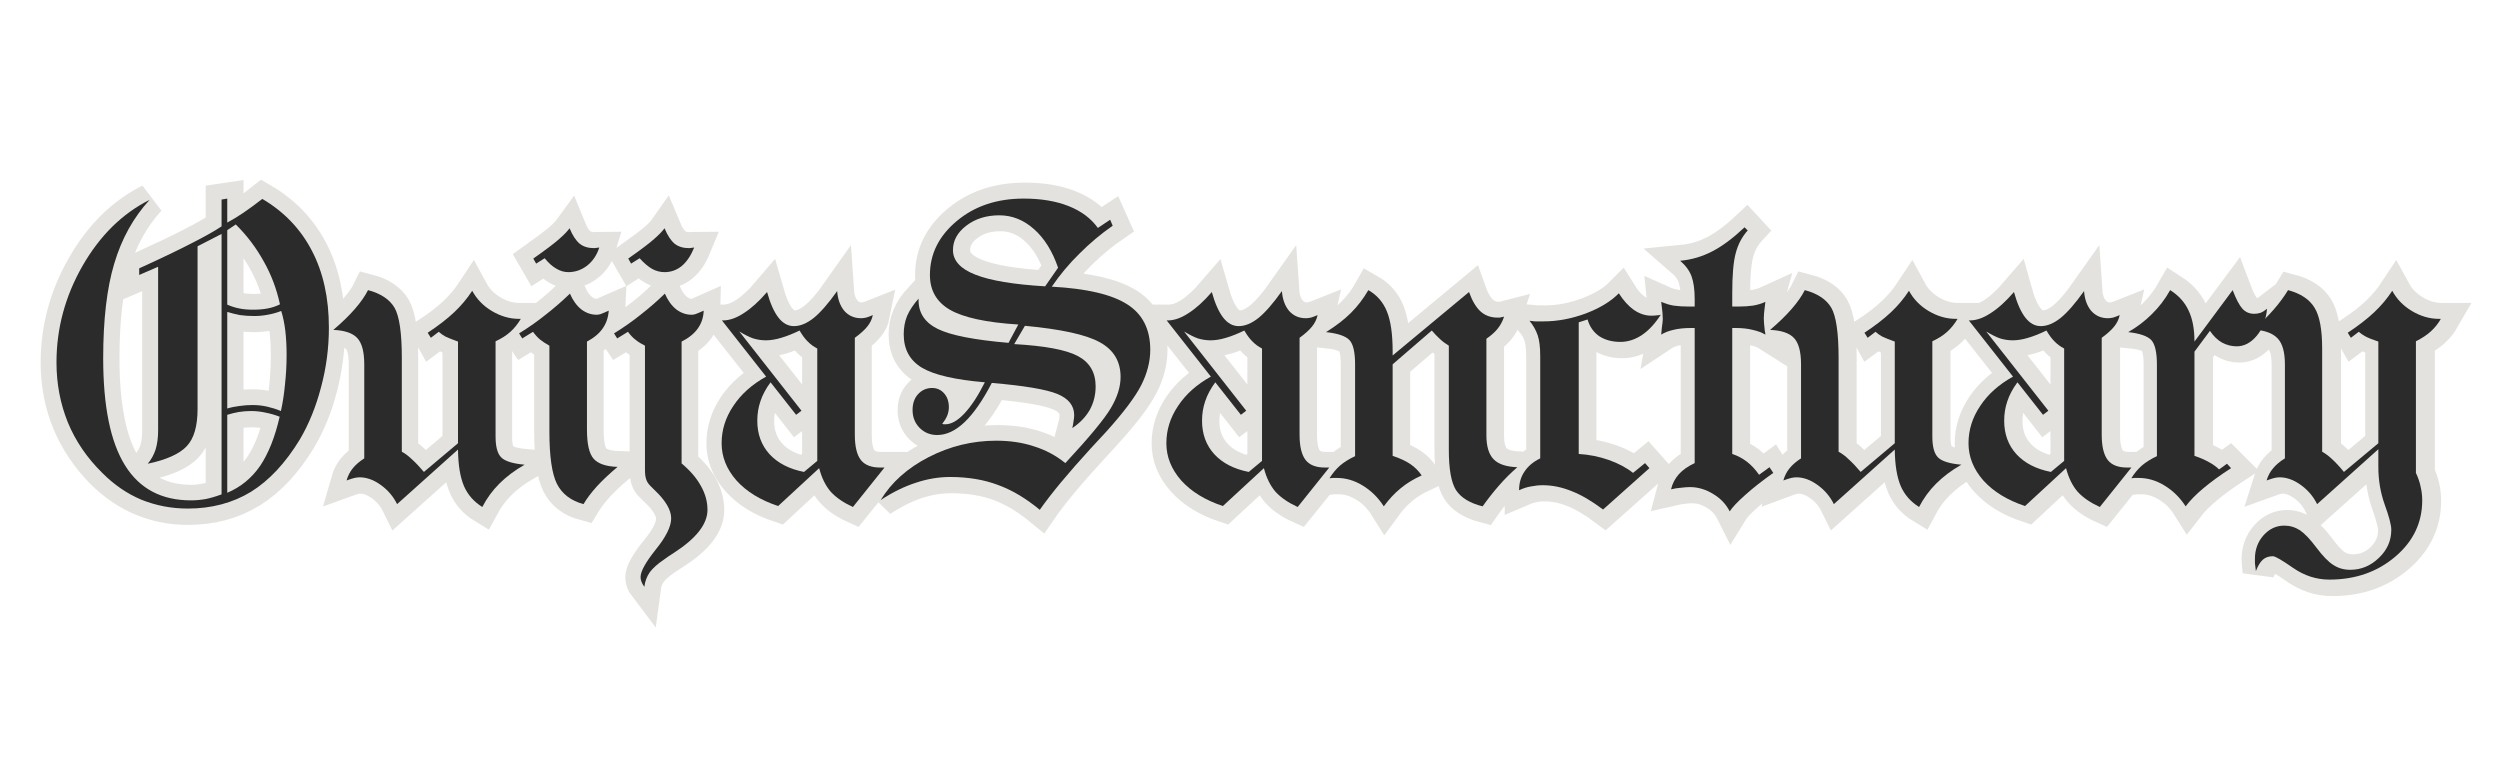
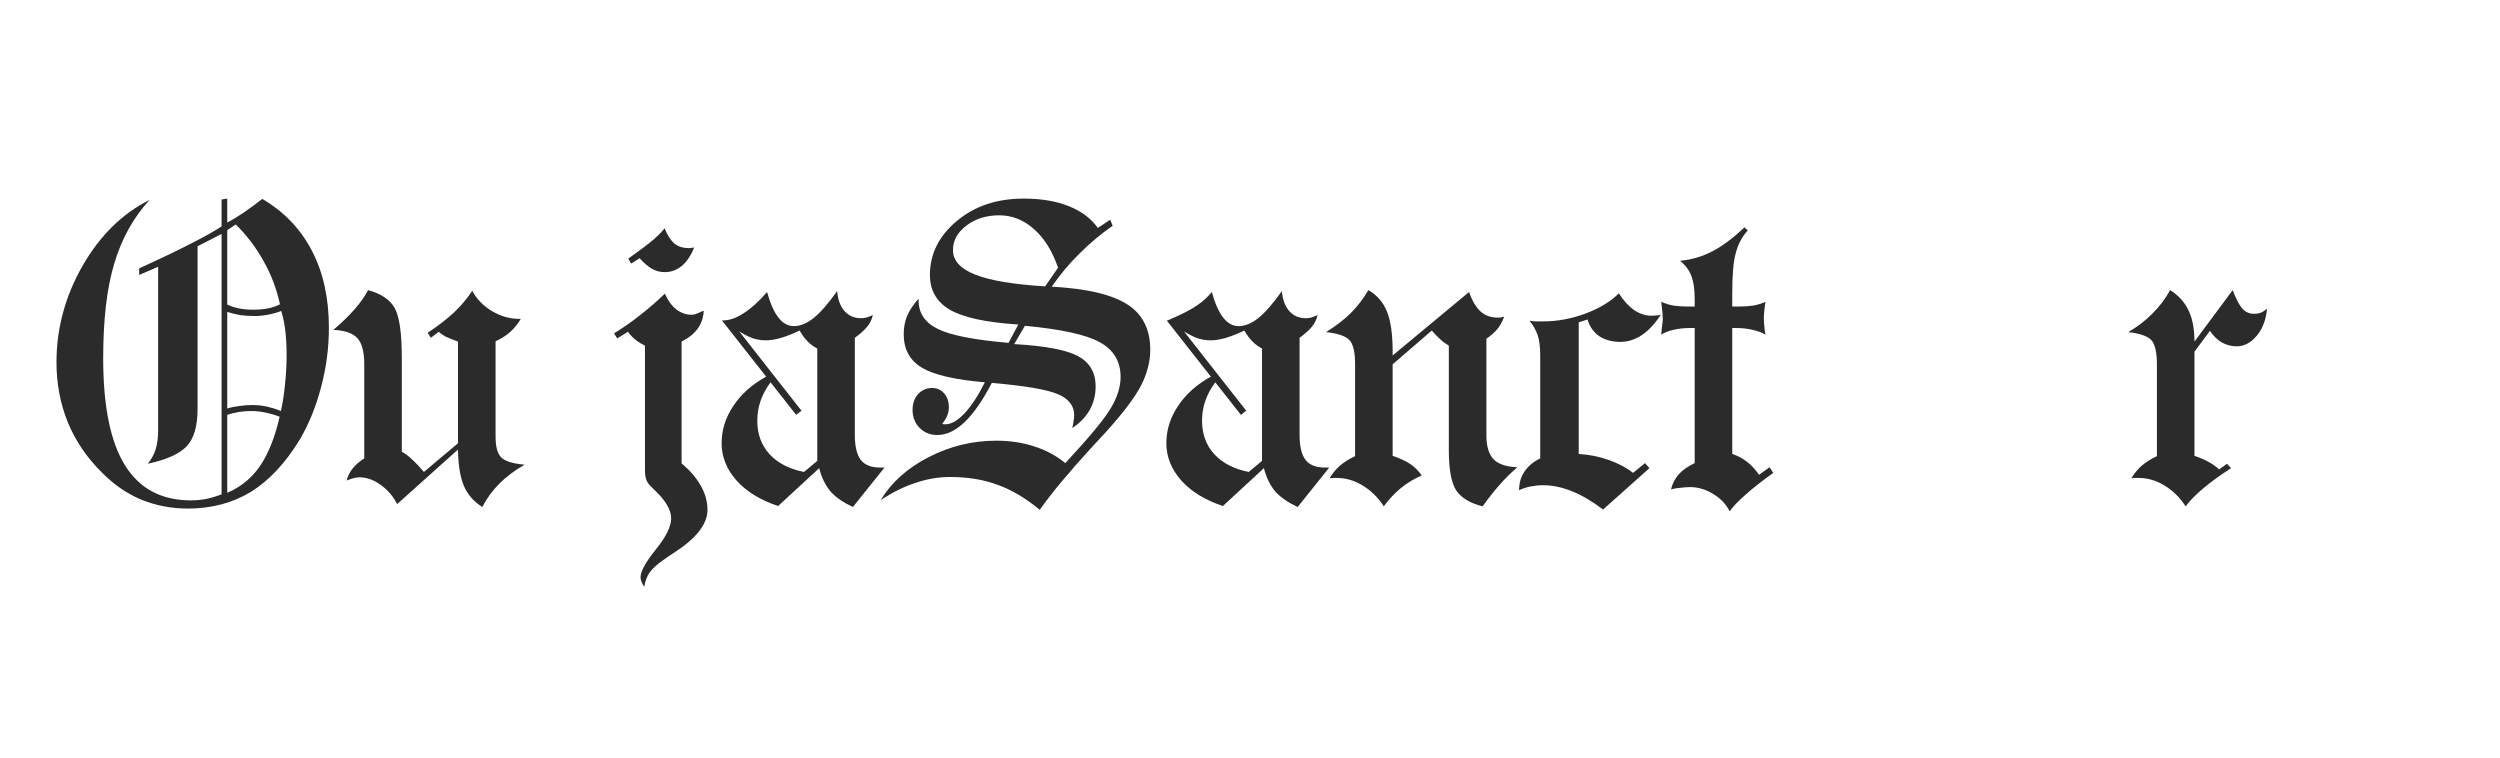
<svg xmlns="http://www.w3.org/2000/svg" version="1.0" preserveAspectRatio="xMidYMid meet" height="50" viewBox="0 0 123.75 37.5" zoomAndPan="magnify" width="165">
  <defs>
    <g />
    <clipPath id="1e8ed12a84">
      <path clip-rule="nonzero" d="M 0.691 0 L 122.812 0 L 122.812 37.008 L 0.691 37.008 Z M 0.691 0" />
    </clipPath>
  </defs>
  <g clip-path="url(#1e8ed12a84)">
-     <path stroke-miterlimit="4" stroke-opacity="1" stroke-width="4.111" stroke="#e4e2de" d="M 28.143 9.843 C 28.651 10.076 29.18 10.249 29.708 10.361 C 30.226 10.462 30.825 10.513 31.485 10.513 C 32.166 10.513 32.786 10.462 33.344 10.34 C 33.903 10.229 34.431 10.046 34.939 9.792 C 34.492 7.801 33.781 5.932 32.826 4.215 C 31.861 2.499 30.663 0.934 29.241 -0.457 L 28.143 0.264 Z M 28.143 10.787 L 28.143 23.231 C 28.672 23.068 29.2 22.946 29.728 22.875 C 30.256 22.804 30.805 22.774 31.374 22.774 C 32.034 22.774 32.674 22.835 33.273 22.977 C 33.883 23.109 34.472 23.302 35.041 23.546 C 35.295 22.428 35.477 21.27 35.589 20.082 C 35.711 18.893 35.762 17.644 35.762 16.323 C 35.762 15.186 35.711 14.15 35.599 13.235 C 35.498 12.311 35.325 11.458 35.091 10.676 C 34.523 10.889 33.954 11.052 33.375 11.163 C 32.786 11.265 32.196 11.316 31.587 11.316 C 30.947 11.316 30.348 11.275 29.789 11.184 C 29.22 11.092 28.672 10.96 28.143 10.787 Z M 28.143 24.033 L 28.143 34.059 C 29.87 33.328 31.282 32.17 32.369 30.585 C 33.456 29.001 34.289 26.888 34.878 24.267 C 34.259 24.023 33.649 23.84 33.05 23.718 C 32.45 23.607 31.841 23.546 31.211 23.546 C 30.683 23.546 30.155 23.586 29.647 23.668 C 29.139 23.749 28.641 23.871 28.143 24.033 Z M 17.894 30.341 C 18.351 29.793 18.697 29.163 18.91 28.472 C 19.123 27.771 19.225 26.969 19.225 26.065 L 19.225 4.977 L 16.797 6.023 L 16.797 5.19 C 19.54 3.941 21.785 2.874 23.522 1.981 C 25.259 1.087 26.549 0.345 27.392 -0.244 L 27.392 -3.688 L 28.143 -3.799 L 28.143 -0.721 C 28.783 -1.057 29.474 -1.483 30.226 -1.981 C 30.978 -2.479 31.78 -3.068 32.633 -3.749 C 35.457 -2.103 37.58 0.111 39.033 2.905 C 40.475 5.698 41.196 9 41.196 12.819 C 41.196 15.44 40.871 18 40.221 20.498 C 39.571 22.997 38.657 25.232 37.479 27.213 C 35.64 30.23 33.547 32.464 31.191 33.917 C 28.834 35.37 26.122 36.101 23.054 36.101 C 20.931 36.101 18.951 35.705 17.102 34.933 C 15.253 34.161 13.567 33.013 12.033 31.499 C 10.103 29.569 8.65 27.406 7.655 25.008 C 6.67 22.611 6.172 20.031 6.172 17.288 C 6.172 12.921 7.289 8.776 9.514 4.876 C 11.749 0.965 14.613 -1.869 18.128 -3.637 C 16.045 -1.351 14.532 1.371 13.597 4.55 C 12.663 7.73 12.196 11.793 12.196 16.75 C 12.196 22.936 13.12 27.538 14.989 30.545 C 16.848 33.551 19.682 35.055 23.481 35.055 C 24.07 35.055 24.69 34.994 25.34 34.862 C 25.99 34.74 26.681 34.547 27.392 34.283 L 27.392 0.751 L 24.314 2.326 L 24.314 23.282 C 24.314 25.506 23.847 27.111 22.912 28.096 C 21.967 29.082 20.302 29.823 17.894 30.341 Z M 59.653 8.085 C 60.222 9.132 61.065 9.995 62.193 10.666 C 63.32 11.336 64.478 11.671 65.677 11.671 L 65.941 11.671 C 65.545 12.331 65.088 12.88 64.58 13.337 C 64.062 13.794 63.422 14.2 62.68 14.556 L 62.68 26.837 C 62.68 28.127 62.924 29.011 63.412 29.498 C 63.899 29.996 64.895 30.311 66.398 30.453 C 65.149 31.184 64.082 31.987 63.198 32.871 C 62.315 33.754 61.573 34.76 60.964 35.888 C 59.877 35.227 59.095 34.333 58.607 33.206 C 58.13 32.078 57.865 30.514 57.835 28.503 L 49.993 35.532 C 49.506 34.537 48.815 33.714 47.901 33.064 C 46.997 32.414 46.082 32.078 45.178 32.078 C 44.975 32.078 44.762 32.109 44.518 32.16 C 44.284 32.221 43.939 32.322 43.492 32.485 C 43.665 31.875 43.949 31.347 44.315 30.89 C 44.691 30.433 45.188 30.016 45.788 29.62 L 45.788 17.522 C 45.788 15.907 45.493 14.779 44.894 14.14 C 44.295 13.51 43.258 13.154 41.775 13.083 C 42.862 12.179 43.797 11.285 44.559 10.422 C 45.331 9.558 45.899 8.746 46.275 7.974 C 47.911 8.4 49.048 9.162 49.668 10.249 C 50.298 11.336 50.603 13.489 50.603 16.699 L 50.603 28.767 C 51.05 29.001 51.496 29.326 51.943 29.742 C 52.39 30.159 52.888 30.707 53.447 31.388 L 57.835 27.67 L 57.835 14.607 C 57.114 14.343 56.586 14.119 56.24 13.947 C 55.895 13.764 55.6 13.571 55.367 13.357 L 54.331 14.129 L 53.955 13.459 C 55.306 12.565 56.443 11.691 57.347 10.828 C 58.262 9.954 59.023 9.04 59.653 8.085 Z M 69.009 3.88 L 67.912 4.581 L 67.536 3.931 C 69.181 2.753 70.299 1.909 70.888 1.402 C 71.467 0.894 71.904 0.437 72.198 0.03 C 72.564 0.934 73.001 1.584 73.488 1.981 C 73.986 2.377 74.616 2.57 75.378 2.57 C 75.449 2.57 75.56 2.56 75.703 2.539 C 75.845 2.529 75.946 2.519 76.018 2.519 C 75.733 3.464 75.225 4.225 74.484 4.804 C 73.742 5.383 72.93 5.678 72.036 5.678 C 71.538 5.678 71.03 5.526 70.512 5.221 C 69.994 4.916 69.496 4.469 69.009 3.88 Z M 73.986 35.532 C 72.381 35.105 71.254 34.242 70.603 32.942 C 69.953 31.642 69.628 29.376 69.628 26.166 L 69.628 15.115 C 69.181 14.891 68.785 14.637 68.45 14.353 C 68.105 14.079 67.79 13.743 67.485 13.357 L 66.124 14.18 L 65.717 13.571 C 66.896 12.839 68.033 12.037 69.141 11.173 C 70.248 10.31 71.284 9.396 72.249 8.431 C 72.635 9.304 73.133 9.975 73.732 10.452 C 74.331 10.919 74.981 11.163 75.703 11.163 C 75.825 11.163 75.987 11.123 76.19 11.052 C 76.404 10.98 76.739 10.838 77.226 10.625 C 77.186 11.498 76.942 12.26 76.485 12.91 C 76.038 13.561 75.347 14.129 74.443 14.607 L 74.443 25.953 C 74.443 27.792 74.728 29.031 75.296 29.671 C 75.865 30.321 76.891 30.666 78.374 30.717 C 77.379 31.56 76.505 32.383 75.764 33.196 C 75.022 34.008 74.433 34.791 73.986 35.532 Z M 81.899 15.115 C 81.472 14.922 81.086 14.688 80.741 14.414 C 80.385 14.129 80.05 13.784 79.705 13.357 L 78.344 14.18 L 77.937 13.571 C 79.116 12.839 80.264 12.037 81.371 11.173 C 82.468 10.31 83.504 9.396 84.469 8.431 C 84.865 9.304 85.353 9.975 85.952 10.452 C 86.551 10.919 87.212 11.163 87.923 11.163 C 88.045 11.163 88.207 11.123 88.42 11.052 C 88.624 10.98 88.969 10.838 89.446 10.625 C 89.426 11.478 89.182 12.24 88.715 12.91 C 88.238 13.581 87.537 14.15 86.612 14.607 L 86.612 30.291 C 87.719 31.205 88.552 32.16 89.111 33.165 C 89.67 34.171 89.954 35.207 89.954 36.253 C 89.954 38.112 88.522 39.961 85.647 41.799 C 85.099 42.155 84.672 42.429 84.388 42.622 C 83.555 43.201 82.935 43.76 82.539 44.308 C 82.153 44.867 81.909 45.477 81.818 46.157 C 81.655 45.944 81.543 45.731 81.462 45.527 C 81.381 45.324 81.34 45.121 81.34 44.928 C 81.34 44.176 82.001 42.998 83.321 41.383 C 84.642 39.768 85.302 38.427 85.302 37.35 C 85.302 36.263 84.581 35.044 83.128 33.693 C 82.884 33.46 82.701 33.287 82.6 33.175 C 82.346 32.932 82.173 32.657 82.062 32.363 C 81.95 32.068 81.899 31.652 81.899 31.124 Z M 81.229 3.88 L 80.132 4.581 L 79.756 3.931 C 81.401 2.753 82.519 1.909 83.108 1.402 C 83.697 0.894 84.134 0.437 84.418 0.03 C 84.794 0.934 85.221 1.584 85.718 1.981 C 86.206 2.377 86.836 2.57 87.598 2.57 C 87.669 2.57 87.78 2.56 87.923 2.539 C 88.065 2.529 88.166 2.519 88.238 2.519 C 87.811 3.555 87.273 4.337 86.622 4.876 C 85.972 5.404 85.241 5.678 84.418 5.678 C 83.88 5.678 83.362 5.536 82.854 5.241 C 82.346 4.957 81.808 4.51 81.229 3.88 Z M 104.074 29.966 L 104.074 15.491 C 103.617 15.257 103.21 14.962 102.855 14.607 C 102.509 14.251 102.164 13.784 101.829 13.195 C 100.976 13.601 100.183 13.916 99.452 14.129 C 98.72 14.343 98.06 14.454 97.471 14.454 C 96.933 14.454 96.394 14.363 95.866 14.18 C 95.328 14.007 94.728 13.713 94.068 13.296 L 102.073 23.495 L 101.351 24.033 L 98.06 19.828 C 97.471 20.671 97.044 21.484 96.77 22.276 C 96.506 23.068 96.374 23.911 96.374 24.805 C 96.374 26.502 96.892 27.924 97.948 29.082 C 99.005 30.25 100.478 31.012 102.387 31.388 Z M 104.317 30.88 L 99.046 35.776 C 96.78 35.024 95.003 33.927 93.713 32.475 C 92.412 31.022 91.772 29.417 91.772 27.67 C 91.772 25.973 92.27 24.369 93.276 22.865 C 94.292 21.362 95.704 20.102 97.522 19.107 L 91.823 11.884 L 91.925 11.884 C 92.788 11.884 93.692 11.57 94.647 10.96 C 95.602 10.34 96.597 9.426 97.623 8.217 C 98.04 9.68 98.527 10.777 99.096 11.519 C 99.675 12.26 100.336 12.626 101.077 12.626 C 101.88 12.626 102.733 12.27 103.637 11.549 C 104.541 10.828 105.536 9.68 106.644 8.106 C 106.715 9.162 107.03 10.005 107.598 10.655 C 108.157 11.295 108.868 11.61 109.721 11.61 C 109.884 11.61 110.097 11.58 110.382 11.509 C 110.656 11.438 110.94 11.336 111.245 11.214 C 111.144 11.732 110.9 12.22 110.534 12.667 C 110.168 13.124 109.63 13.611 108.919 14.129 L 108.919 26.573 C 108.919 28.066 109.183 29.153 109.691 29.823 C 110.209 30.494 111.042 30.829 112.18 30.829 L 112.749 30.829 L 108.675 35.888 C 107.487 35.349 106.542 34.699 105.851 33.927 C 105.171 33.165 104.653 32.149 104.317 30.88 Z M 133.399 7.496 L 135.086 5.089 C 134.354 2.946 133.318 1.29 131.988 0.111 C 130.667 -1.067 129.174 -1.656 127.538 -1.656 C 125.842 -1.656 124.42 -1.219 123.282 -0.335 C 122.145 0.548 121.566 1.605 121.566 2.834 C 121.566 4.195 122.531 5.251 124.45 6.003 C 126.36 6.765 129.347 7.263 133.399 7.496 Z M 112.23 35.004 C 113.622 32.718 115.684 30.88 118.427 29.478 C 121.159 28.076 124.064 27.375 127.132 27.375 C 128.92 27.375 130.545 27.609 132.018 28.086 C 133.491 28.554 134.822 29.275 136.02 30.24 C 139.108 26.918 141.059 24.562 141.891 23.16 C 142.724 21.758 143.141 20.427 143.141 19.158 C 143.141 17.146 142.247 15.653 140.459 14.678 C 138.682 13.703 135.462 13.002 130.83 12.575 L 129.438 14.932 C 133.379 15.145 136.112 15.663 137.635 16.486 C 139.159 17.309 139.921 18.599 139.921 20.366 C 139.921 21.474 139.667 22.479 139.149 23.383 C 138.631 24.297 137.879 25.08 136.904 25.74 C 136.995 25.405 137.056 25.1 137.107 24.836 C 137.148 24.562 137.168 24.318 137.168 24.084 C 137.168 22.865 136.447 21.961 135.004 21.372 C 133.562 20.773 130.738 20.295 126.543 19.94 C 125.385 22.185 124.227 23.861 123.069 24.968 C 121.911 26.075 120.733 26.624 119.534 26.624 C 118.63 26.624 117.868 26.319 117.259 25.699 C 116.659 25.09 116.355 24.328 116.355 23.444 C 116.355 22.601 116.588 21.92 117.066 21.382 C 117.533 20.844 118.132 20.58 118.864 20.58 C 119.493 20.58 120.001 20.813 120.408 21.27 C 120.804 21.738 121.007 22.337 121.007 23.068 C 121.007 23.424 120.936 23.779 120.804 24.125 C 120.672 24.47 120.469 24.826 120.174 25.181 C 120.235 25.201 120.296 25.212 120.367 25.222 C 120.438 25.232 120.509 25.232 120.58 25.232 C 121.342 25.232 122.165 24.765 123.038 23.84 C 123.912 22.916 124.786 21.575 125.659 19.828 C 121.83 19.523 119.128 18.904 117.553 17.969 C 115.989 17.035 115.197 15.602 115.197 13.672 C 115.197 12.819 115.359 12.017 115.674 11.275 C 115.979 10.544 116.466 9.802 117.127 9.071 L 117.127 9.284 C 117.127 10.93 117.949 12.149 119.605 12.961 C 121.251 13.774 124.278 14.383 128.686 14.769 L 129.946 12.413 C 125.822 12.128 122.906 11.488 121.18 10.503 C 119.463 9.518 118.599 8.014 118.599 6.023 C 118.599 3.311 119.747 0.995 122.053 -0.925 C 124.349 -2.844 127.224 -3.799 130.667 -3.799 C 132.902 -3.799 134.822 -3.474 136.447 -2.824 C 138.072 -2.174 139.322 -1.24 140.195 -0.031 L 141.77 -1.067 L 142.115 -0.295 C 140.581 0.762 139.159 1.94 137.838 3.25 C 136.518 4.561 135.329 5.993 134.283 7.547 C 138.773 7.781 142.003 8.532 143.984 9.792 C 145.955 11.062 146.94 13.012 146.94 15.653 C 146.94 17.187 146.544 18.721 145.762 20.244 C 144.969 21.768 143.486 23.749 141.292 26.166 C 140.866 26.654 140.185 27.396 139.261 28.391 C 136.335 31.57 134.151 34.191 132.729 36.253 C 130.921 34.76 129.133 33.683 127.335 33.023 C 125.547 32.363 123.485 32.028 121.169 32.028 C 119.707 32.028 118.244 32.271 116.781 32.749 C 115.318 33.236 113.805 33.988 112.23 35.004 Z M 161.324 29.966 L 161.324 15.491 C 160.856 15.257 160.45 14.962 160.105 14.607 C 159.759 14.251 159.414 13.784 159.079 13.195 C 158.215 13.601 157.423 13.916 156.692 14.129 C 155.96 14.343 155.3 14.454 154.711 14.454 C 154.183 14.454 153.644 14.363 153.106 14.18 C 152.578 14.007 151.978 13.713 151.318 13.296 L 159.312 23.495 L 158.591 24.033 L 155.3 19.828 C 154.711 20.671 154.284 21.484 154.02 22.276 C 153.756 23.068 153.614 23.911 153.614 24.805 C 153.614 26.502 154.142 27.924 155.198 29.082 C 156.245 30.25 157.728 31.012 159.637 31.388 Z M 161.567 30.88 L 156.295 35.776 C 154.03 35.024 152.253 33.927 150.952 32.475 C 149.662 31.022 149.012 29.417 149.012 27.67 C 149.012 25.973 149.52 24.369 150.526 22.865 C 151.531 21.362 152.953 20.102 154.772 19.107 L 149.073 11.884 L 149.175 11.884 C 150.028 11.884 150.942 11.57 151.887 10.96 C 152.842 10.34 153.837 9.426 154.873 8.217 C 155.29 9.68 155.777 10.777 156.346 11.519 C 156.915 12.26 157.575 12.626 158.327 12.626 C 159.129 12.626 159.983 12.27 160.887 11.549 C 161.781 10.828 162.786 9.68 163.893 8.106 C 163.965 9.162 164.279 10.005 164.838 10.655 C 165.407 11.295 166.118 11.61 166.971 11.61 C 167.134 11.61 167.347 11.58 167.621 11.509 C 167.906 11.438 168.19 11.336 168.495 11.214 C 168.383 11.732 168.15 12.22 167.784 12.667 C 167.418 13.124 166.88 13.611 166.169 14.129 L 166.169 26.573 C 166.169 28.066 166.423 29.153 166.941 29.823 C 167.459 30.494 168.292 30.829 169.43 30.829 L 169.998 30.829 L 165.925 35.888 C 164.726 35.349 163.792 34.699 163.101 33.927 C 162.421 33.165 161.903 32.149 161.567 30.88 Z M 176.997 35.827 C 176.286 34.689 175.392 33.795 174.305 33.145 C 173.229 32.485 172.121 32.16 170.974 32.16 C 170.74 32.16 170.567 32.16 170.445 32.16 C 170.313 32.16 170.181 32.17 170.039 32.19 C 170.395 31.581 170.841 31.052 171.38 30.585 C 171.918 30.118 172.568 29.712 173.33 29.356 L 173.33 17.522 C 173.33 15.958 173.086 14.922 172.578 14.414 C 172.081 13.906 171.085 13.571 169.582 13.408 C 170.892 12.585 171.969 11.752 172.822 10.889 C 173.676 10.036 174.407 9.061 175.016 7.974 C 176.144 8.614 176.946 9.538 177.424 10.726 C 177.911 11.925 178.145 13.642 178.145 15.866 L 178.145 16.374 L 187.968 8.217 C 188.374 9.355 188.882 10.198 189.481 10.726 C 190.081 11.265 190.792 11.529 191.635 11.529 C 191.726 11.529 191.828 11.529 191.96 11.509 C 192.082 11.488 192.254 11.458 192.488 11.397 C 192.295 11.986 192.011 12.514 191.645 12.961 C 191.279 13.418 190.802 13.845 190.213 14.231 L 190.213 26.674 C 190.213 28.086 190.527 29.112 191.147 29.742 C 191.777 30.372 192.793 30.717 194.205 30.768 C 193.362 31.499 192.569 32.292 191.818 33.145 C 191.076 33.988 190.365 34.882 189.705 35.827 C 188.079 35.4 186.952 34.699 186.322 33.714 C 185.692 32.739 185.377 31.002 185.377 28.523 L 185.377 15.115 C 184.981 14.891 184.605 14.607 184.25 14.292 C 183.894 13.967 183.539 13.601 183.183 13.195 L 178.145 17.522 L 178.145 29.305 C 179.13 29.62 179.892 29.976 180.451 30.362 C 180.999 30.738 181.477 31.225 181.863 31.814 C 180.847 32.282 179.953 32.84 179.161 33.49 C 178.379 34.14 177.657 34.923 176.997 35.827 Z M 202.087 29.061 C 203.448 29.153 204.738 29.407 205.967 29.833 C 207.197 30.26 208.243 30.819 209.096 31.499 L 210.62 30.24 L 211.189 30.88 L 205.216 36.202 C 203.794 35.136 202.453 34.344 201.203 33.836 C 199.954 33.328 198.715 33.074 197.486 33.074 C 196.968 33.074 196.46 33.125 195.962 33.236 C 195.464 33.338 194.946 33.511 194.408 33.744 C 194.408 32.81 194.641 32.007 195.109 31.317 C 195.566 30.636 196.257 30.067 197.171 29.62 L 197.171 16.486 C 197.171 15.328 197.059 14.424 196.836 13.784 C 196.612 13.134 196.246 12.524 195.749 11.935 C 195.982 11.956 196.226 11.966 196.48 11.976 C 196.744 11.986 197.11 11.986 197.597 11.986 C 199.345 11.986 201.142 11.641 202.981 10.96 C 204.83 10.269 206.262 9.406 207.278 8.38 C 207.847 9.304 208.497 10.015 209.218 10.513 C 209.939 11.021 210.691 11.265 211.453 11.265 C 211.686 11.265 212.032 11.234 212.499 11.184 C 212.57 11.163 212.621 11.163 212.661 11.163 C 211.91 12.321 211.097 13.195 210.213 13.784 C 209.33 14.373 208.416 14.668 207.471 14.668 C 206.414 14.668 205.51 14.414 204.769 13.906 C 204.017 13.398 203.509 12.687 203.235 11.773 L 202.087 12.149 Z M 213.962 33.633 C 214.155 32.871 214.5 32.21 214.998 31.672 C 215.485 31.124 216.166 30.646 217.04 30.24 L 217.04 12.87 L 216.562 12.87 C 215.689 12.87 214.927 12.941 214.297 13.083 C 213.667 13.225 213.129 13.439 212.702 13.723 C 212.743 13.5 212.773 13.195 212.814 12.819 C 212.885 12.25 212.915 11.884 212.915 11.722 C 212.915 11.488 212.905 11.224 212.875 10.919 C 212.854 10.615 212.804 10.137 212.733 9.477 C 213.21 9.69 213.748 9.843 214.327 9.954 C 214.906 10.066 215.536 10.117 216.207 10.117 L 217.04 10.117 L 217.04 9.122 C 217.04 7.892 216.897 6.917 216.623 6.196 C 216.349 5.475 215.861 4.804 215.17 4.205 C 216.633 4.063 218.015 3.657 219.315 2.986 C 220.615 2.316 221.997 1.29 223.459 -0.082 L 223.835 0.325 C 223.104 1.127 222.596 2.092 222.301 3.21 C 222.007 4.337 221.854 6.074 221.854 8.431 L 221.854 10.117 L 222.687 10.117 C 223.368 10.117 223.988 10.066 224.577 9.954 C 225.156 9.843 225.674 9.69 226.141 9.477 C 226.121 9.548 226.1 9.65 226.08 9.792 C 225.978 10.655 225.928 11.255 225.928 11.61 C 225.928 11.935 225.968 12.453 226.06 13.164 C 226.09 13.418 226.121 13.601 226.141 13.723 C 225.694 13.439 225.156 13.225 224.516 13.083 C 223.886 12.941 223.155 12.87 222.311 12.87 L 221.854 12.87 L 221.854 29.082 C 222.586 29.315 223.226 29.651 223.784 30.077 C 224.333 30.504 224.841 31.063 225.308 31.763 L 226.669 30.768 L 227.126 31.499 C 225.714 32.515 224.516 33.47 223.52 34.354 C 222.515 35.248 221.854 35.959 221.539 36.477 C 221.072 35.542 220.371 34.791 219.416 34.201 C 218.472 33.612 217.476 33.318 216.42 33.318 C 216.085 33.318 215.699 33.338 215.272 33.399 C 214.845 33.45 214.409 33.531 213.962 33.633 Z M 244.598 8.085 C 245.167 9.132 246.01 9.995 247.137 10.666 C 248.265 11.336 249.423 11.671 250.611 11.671 L 250.886 11.671 C 250.489 12.331 250.032 12.88 249.514 13.337 C 248.996 13.794 248.366 14.2 247.615 14.556 L 247.615 26.837 C 247.615 28.127 247.859 29.011 248.356 29.498 C 248.844 29.996 249.839 30.311 251.333 30.453 C 250.093 31.184 249.027 31.987 248.143 32.871 C 247.259 33.754 246.508 34.76 245.908 35.888 C 244.821 35.227 244.029 34.333 243.552 33.206 C 243.064 32.078 242.81 30.514 242.78 28.503 L 234.938 35.532 C 234.45 34.537 233.759 33.714 232.845 33.064 C 231.941 32.414 231.027 32.078 230.123 32.078 C 229.92 32.078 229.706 32.109 229.463 32.16 C 229.219 32.221 228.873 32.322 228.437 32.485 C 228.609 31.875 228.884 31.347 229.259 30.89 C 229.635 30.433 230.123 30.016 230.732 29.62 L 230.732 17.522 C 230.732 15.907 230.438 14.779 229.838 14.14 C 229.239 13.51 228.203 13.154 226.72 13.083 C 227.807 12.179 228.731 11.285 229.503 10.422 C 230.265 9.558 230.844 8.746 231.22 7.974 C 232.855 8.4 233.993 9.162 234.613 10.249 C 235.242 11.336 235.547 13.489 235.547 16.699 L 235.547 28.767 C 235.994 29.001 236.441 29.326 236.888 29.742 C 237.335 30.159 237.833 30.707 238.381 31.388 L 242.78 27.67 L 242.78 14.607 C 242.058 14.343 241.53 14.119 241.185 13.947 C 240.839 13.764 240.545 13.571 240.311 13.357 L 239.265 14.129 L 238.899 13.459 C 240.25 12.565 241.388 11.691 242.292 10.828 C 243.206 9.954 243.968 9.04 244.598 8.085 Z M 264.578 29.966 L 264.578 15.491 C 264.111 15.257 263.705 14.962 263.36 14.607 C 263.014 14.251 262.669 13.784 262.323 13.195 C 261.47 13.601 260.678 13.916 259.946 14.129 C 259.215 14.343 258.555 14.454 257.966 14.454 C 257.427 14.454 256.899 14.363 256.361 14.18 C 255.822 14.007 255.223 13.713 254.563 13.296 L 262.567 23.495 L 261.846 24.033 L 258.555 19.828 C 257.966 20.671 257.539 21.484 257.275 22.276 C 257.001 23.068 256.869 23.911 256.869 24.805 C 256.869 26.502 257.397 27.924 258.443 29.082 C 259.5 30.25 260.983 31.012 262.892 31.388 Z M 264.812 30.88 L 259.54 35.776 C 257.275 35.024 255.497 33.927 254.207 32.475 C 252.917 31.022 252.267 29.417 252.267 27.67 C 252.267 25.973 252.775 24.369 253.781 22.865 C 254.786 21.362 256.198 20.102 258.016 19.107 L 252.318 11.884 L 252.43 11.884 C 253.283 11.884 254.187 11.57 255.142 10.96 C 256.097 10.34 257.092 9.426 258.128 8.217 C 258.535 9.68 259.032 10.777 259.601 11.519 C 260.17 12.26 260.83 12.626 261.582 12.626 C 262.384 12.626 263.238 12.27 264.132 11.549 C 265.036 10.828 266.041 9.68 267.148 8.106 C 267.22 9.162 267.534 10.005 268.093 10.655 C 268.652 11.295 269.363 11.61 270.216 11.61 C 270.379 11.61 270.602 11.58 270.876 11.509 C 271.151 11.438 271.445 11.336 271.75 11.214 C 271.638 11.732 271.405 12.22 271.039 12.667 C 270.673 13.124 270.135 13.611 269.414 14.129 L 269.414 26.573 C 269.414 28.066 269.678 29.153 270.196 29.823 C 270.714 30.494 271.537 30.829 272.684 30.829 L 273.243 30.829 L 269.18 35.888 C 267.981 35.349 267.037 34.699 266.356 33.927 C 265.665 33.165 265.157 32.149 264.812 30.88 Z M 280.222 35.827 C 279.511 34.689 278.617 33.795 277.53 33.145 C 276.453 32.485 275.346 32.16 274.198 32.16 C 273.964 32.16 273.792 32.16 273.67 32.16 C 273.538 32.16 273.406 32.17 273.263 32.19 C 273.619 31.581 274.066 31.052 274.604 30.585 C 275.143 30.118 275.793 29.712 276.555 29.356 L 276.555 17.583 C 276.555 15.978 276.311 14.912 275.823 14.393 C 275.326 13.875 274.33 13.55 272.837 13.408 C 273.975 12.748 275 11.966 275.905 11.062 C 276.798 10.168 277.581 9.132 278.241 7.974 C 279.328 8.675 280.12 9.538 280.628 10.584 C 281.126 11.631 281.369 12.971 281.369 14.607 L 286.296 7.974 C 286.723 9.111 287.139 9.914 287.556 10.371 C 287.962 10.828 288.46 11.052 289.049 11.052 C 289.323 11.052 289.587 11.001 289.872 10.889 C 290.146 10.787 290.43 10.615 290.735 10.381 C 290.593 11.813 290.146 12.971 289.384 13.875 C 288.632 14.779 287.769 15.226 286.804 15.226 C 286.144 15.226 285.524 15.064 284.945 14.729 C 284.366 14.404 283.838 13.906 283.35 13.246 L 281.369 15.917 L 281.369 29.305 C 282.101 29.549 282.731 29.813 283.249 30.108 C 283.767 30.392 284.204 30.707 284.559 31.063 L 285.544 30.341 L 286.083 30.88 C 284.722 31.774 283.553 32.627 282.578 33.45 C 281.593 34.272 280.811 35.065 280.222 35.827 Z M 306.815 8.085 C 307.384 9.132 308.227 9.995 309.354 10.666 C 310.482 11.336 311.64 11.671 312.828 11.671 L 313.103 11.671 C 312.747 12.291 312.31 12.839 311.792 13.296 C 311.274 13.764 310.634 14.18 309.893 14.556 L 309.893 31.499 C 310.177 32.119 310.38 32.718 310.502 33.287 C 310.634 33.856 310.695 34.445 310.695 35.055 C 310.695 37.909 309.537 40.316 307.242 42.287 C 304.936 44.258 302.112 45.253 298.76 45.253 C 297.084 45.253 295.519 44.745 294.077 43.74 C 292.635 42.724 291.761 42.226 291.456 42.226 C 290.958 42.226 290.532 42.368 290.197 42.663 C 289.861 42.957 289.557 43.455 289.282 44.156 C 289.232 43.689 289.201 43.343 289.181 43.13 C 289.161 42.917 289.15 42.734 289.15 42.571 C 289.15 41.393 289.526 40.388 290.278 39.544 C 291.03 38.711 291.913 38.295 292.949 38.295 C 293.66 38.295 294.331 38.498 294.961 38.925 C 295.58 39.341 296.302 40.073 297.104 41.129 C 297.917 42.246 298.638 43.008 299.268 43.404 C 299.887 43.79 300.608 43.994 301.431 43.994 C 302.843 43.994 304.072 43.486 305.129 42.47 C 306.175 41.444 306.703 40.235 306.703 38.823 C 306.703 38.224 306.429 37.137 305.88 35.573 C 305.322 34.019 305.047 32.393 305.047 30.717 L 305.047 28.472 L 297.155 35.532 C 296.667 34.537 295.976 33.714 295.062 33.064 C 294.158 32.414 293.244 32.078 292.34 32.078 C 292.137 32.078 291.923 32.109 291.68 32.16 C 291.436 32.221 291.101 32.322 290.654 32.485 C 290.847 31.865 291.131 31.327 291.507 30.88 C 291.883 30.433 292.381 30.016 293.01 29.62 L 293.01 17.522 C 293.01 15.958 292.695 14.84 292.066 14.17 C 291.446 13.5 290.41 13.134 288.968 13.063 L 289.15 12.9 C 291.009 11.275 292.431 9.629 293.437 7.974 C 295.052 8.4 296.19 9.152 296.85 10.219 C 297.5 11.295 297.825 13.053 297.825 15.491 L 297.825 28.767 C 298.232 29.001 298.648 29.305 299.075 29.701 C 299.511 30.098 300.019 30.656 300.608 31.388 L 305.047 27.67 L 305.047 14.607 C 304.265 14.322 303.696 14.089 303.361 13.916 C 303.026 13.733 302.742 13.55 302.528 13.357 L 301.492 14.129 L 301.116 13.459 C 302.467 12.565 303.605 11.691 304.509 10.828 C 305.423 9.954 306.185 9.04 306.815 8.085 Z M 306.815 8.085" stroke-linejoin="miter" fill="none" transform="matrix(0.385, 0, 0, 0.385, 0.427, 11.293)" stroke-linecap="butt" />
-   </g>
+     </g>
  <g fill-opacity="1" fill="#2b2b2b">
    <g transform="translate(2.296, 24.752)">
      <g>
        <path d="M 8.953 -9.672 C 9.148 -9.586 9.348 -9.523 9.547 -9.484 C 9.754 -9.441 9.984 -9.422 10.234 -9.422 C 10.492 -9.422 10.734 -9.441 10.953 -9.484 C 11.172 -9.523 11.375 -9.594 11.562 -9.688 C 11.395 -10.457 11.125 -11.172 10.75 -11.828 C 10.383 -12.492 9.926 -13.098 9.375 -13.641 L 8.953 -13.359 Z M 8.953 -9.312 L 8.953 -4.531 C 9.16 -4.594 9.363 -4.633 9.562 -4.656 C 9.77 -4.688 9.984 -4.703 10.203 -4.703 C 10.453 -4.703 10.691 -4.676 10.922 -4.625 C 11.16 -4.57 11.391 -4.5 11.609 -4.406 C 11.703 -4.832 11.77 -5.273 11.812 -5.734 C 11.863 -6.191 11.891 -6.676 11.891 -7.188 C 11.891 -7.625 11.867 -8.02 11.828 -8.375 C 11.785 -8.727 11.719 -9.055 11.625 -9.359 C 11.406 -9.273 11.18 -9.211 10.953 -9.172 C 10.734 -9.129 10.508 -9.109 10.281 -9.109 C 10.031 -9.109 9.797 -9.125 9.578 -9.156 C 9.367 -9.195 9.16 -9.25 8.953 -9.312 Z M 8.953 -4.219 L 8.953 -0.359 C 9.617 -0.641 10.16 -1.082 10.578 -1.688 C 10.992 -2.301 11.316 -3.113 11.547 -4.125 C 11.305 -4.219 11.07 -4.285 10.844 -4.328 C 10.613 -4.379 10.379 -4.406 10.141 -4.406 C 9.93 -4.406 9.727 -4.391 9.531 -4.359 C 9.344 -4.328 9.148 -4.281 8.953 -4.219 Z M 5.016 -1.797 C 5.191 -2.004 5.32 -2.238 5.406 -2.5 C 5.488 -2.77 5.531 -3.082 5.531 -3.438 L 5.531 -11.547 L 4.594 -11.141 L 4.594 -11.469 C 5.645 -11.945 6.504 -12.359 7.172 -12.703 C 7.848 -13.047 8.348 -13.328 8.672 -13.547 L 8.672 -14.875 L 8.953 -14.922 L 8.953 -13.734 C 9.203 -13.867 9.469 -14.031 9.75 -14.219 C 10.039 -14.414 10.352 -14.645 10.688 -14.906 C 11.77 -14.27 12.586 -13.414 13.141 -12.344 C 13.703 -11.27 13.984 -10 13.984 -8.531 C 13.984 -7.52 13.852 -6.535 13.594 -5.578 C 13.344 -4.617 12.992 -3.758 12.547 -3 C 11.836 -1.832 11.031 -0.969 10.125 -0.406 C 9.219 0.145 8.176 0.422 7 0.422 C 6.188 0.422 5.422 0.273 4.703 -0.016 C 3.992 -0.316 3.348 -0.758 2.766 -1.344 C 2.016 -2.082 1.445 -2.914 1.062 -3.844 C 0.688 -4.77 0.5 -5.758 0.5 -6.812 C 0.5 -8.488 0.926 -10.078 1.781 -11.578 C 2.645 -13.086 3.754 -14.18 5.109 -14.859 C 4.305 -13.984 3.723 -12.93 3.359 -11.703 C 2.992 -10.484 2.812 -8.922 2.812 -7.016 C 2.812 -4.641 3.172 -2.875 3.891 -1.719 C 4.609 -0.562 5.695 0.016 7.156 0.016 C 7.383 0.016 7.625 -0.004 7.875 -0.047 C 8.125 -0.098 8.391 -0.176 8.672 -0.281 L 8.672 -13.172 L 7.484 -12.562 L 7.484 -4.516 C 7.484 -3.648 7.301 -3.031 6.938 -2.656 C 6.582 -2.281 5.941 -1.992 5.016 -1.797 Z M 5.016 -1.797" />
      </g>
    </g>
  </g>
  <g fill-opacity="1" fill="#2b2b2b">
    <g transform="translate(16.39, 24.752)">
      <g>
        <path d="M 6.984 -10.359 C 7.203 -9.953 7.523 -9.617 7.953 -9.359 C 8.391 -9.098 8.836 -8.969 9.297 -8.969 L 9.391 -8.969 C 9.242 -8.719 9.07 -8.504 8.875 -8.328 C 8.676 -8.148 8.43 -7.992 8.141 -7.859 L 8.141 -3.141 C 8.141 -2.641 8.234 -2.297 8.422 -2.109 C 8.609 -1.922 8.992 -1.801 9.578 -1.75 C 9.086 -1.469 8.672 -1.156 8.328 -0.812 C 7.992 -0.477 7.711 -0.094 7.484 0.344 C 7.066 0.082 6.766 -0.258 6.578 -0.688 C 6.391 -1.125 6.289 -1.727 6.281 -2.5 L 3.266 0.203 C 3.078 -0.18 2.805 -0.5 2.453 -0.75 C 2.109 -1 1.758 -1.125 1.406 -1.125 C 1.332 -1.125 1.25 -1.113 1.156 -1.094 C 1.062 -1.07 0.93 -1.031 0.766 -0.969 C 0.828 -1.195 0.93 -1.398 1.078 -1.578 C 1.223 -1.754 1.41 -1.914 1.641 -2.062 L 1.641 -6.719 C 1.641 -7.344 1.523 -7.773 1.297 -8.016 C 1.066 -8.266 0.672 -8.398 0.109 -8.422 C 0.523 -8.773 0.879 -9.117 1.172 -9.453 C 1.461 -9.785 1.68 -10.098 1.828 -10.391 C 2.461 -10.223 2.898 -9.93 3.141 -9.516 C 3.379 -9.098 3.5 -8.273 3.5 -7.047 L 3.5 -2.391 C 3.664 -2.305 3.832 -2.18 4 -2.016 C 4.176 -1.859 4.375 -1.648 4.594 -1.391 L 6.281 -2.812 L 6.281 -7.844 C 6 -7.945 5.789 -8.031 5.656 -8.094 C 5.531 -8.164 5.422 -8.242 5.328 -8.328 L 4.938 -8.031 L 4.781 -8.281 C 5.301 -8.625 5.738 -8.961 6.094 -9.297 C 6.445 -9.629 6.742 -9.984 6.984 -10.359 Z M 6.984 -10.359" />
      </g>
    </g>
  </g>
  <g fill-opacity="1" fill="#2b2b2b">
    <g transform="translate(25.617, 24.752)">
      <g>
-         <path d="M 1.344 -11.969 L 0.922 -11.703 L 0.781 -11.953 C 1.414 -12.398 1.844 -12.723 2.062 -12.922 C 2.289 -13.117 2.461 -13.297 2.578 -13.453 C 2.723 -13.098 2.891 -12.844 3.078 -12.688 C 3.266 -12.539 3.504 -12.469 3.797 -12.469 C 3.828 -12.469 3.867 -12.473 3.922 -12.484 C 3.973 -12.492 4.016 -12.5 4.047 -12.5 C 3.93 -12.133 3.734 -11.836 3.453 -11.609 C 3.172 -11.391 2.859 -11.281 2.516 -11.281 C 2.316 -11.281 2.117 -11.336 1.922 -11.453 C 1.723 -11.566 1.531 -11.738 1.344 -11.969 Z M 3.266 0.203 C 2.648 0.035 2.211 -0.297 1.953 -0.797 C 1.703 -1.297 1.578 -2.16 1.578 -3.391 L 1.578 -7.641 C 1.41 -7.734 1.258 -7.832 1.125 -7.938 C 1 -8.039 0.879 -8.172 0.766 -8.328 L 0.234 -8 L 0.078 -8.25 C 0.535 -8.531 0.973 -8.836 1.391 -9.172 C 1.816 -9.504 2.219 -9.852 2.594 -10.219 C 2.738 -9.883 2.926 -9.625 3.156 -9.438 C 3.395 -9.258 3.648 -9.172 3.922 -9.172 C 3.973 -9.172 4.035 -9.18 4.109 -9.203 C 4.191 -9.234 4.328 -9.289 4.516 -9.375 C 4.492 -9.039 4.395 -8.75 4.219 -8.5 C 4.051 -8.25 3.789 -8.031 3.438 -7.844 L 3.438 -3.484 C 3.438 -2.773 3.547 -2.297 3.766 -2.047 C 3.984 -1.797 4.379 -1.66 4.953 -1.641 C 4.566 -1.316 4.227 -1 3.938 -0.688 C 3.656 -0.375 3.43 -0.078 3.266 0.203 Z M 3.266 0.203" />
-       </g>
+         </g>
    </g>
  </g>
  <g fill-opacity="1" fill="#2b2b2b">
    <g transform="translate(30.317, 24.752)">
      <g>
        <path d="M 1.609 -7.641 C 1.441 -7.723 1.289 -7.816 1.156 -7.922 C 1.02 -8.023 0.891 -8.16 0.766 -8.328 L 0.234 -8 L 0.078 -8.25 C 0.535 -8.531 0.973 -8.836 1.391 -9.172 C 1.816 -9.504 2.219 -9.852 2.594 -10.219 C 2.738 -9.883 2.926 -9.625 3.156 -9.438 C 3.395 -9.258 3.648 -9.172 3.922 -9.172 C 3.973 -9.172 4.035 -9.18 4.109 -9.203 C 4.191 -9.234 4.328 -9.289 4.516 -9.375 C 4.504 -9.039 4.406 -8.742 4.219 -8.484 C 4.039 -8.234 3.773 -8.02 3.422 -7.844 L 3.422 -1.812 C 3.848 -1.457 4.164 -1.086 4.375 -0.703 C 4.594 -0.316 4.703 0.078 4.703 0.484 C 4.703 1.191 4.148 1.898 3.047 2.609 C 2.836 2.742 2.676 2.852 2.562 2.938 C 2.238 3.156 2 3.367 1.844 3.578 C 1.695 3.797 1.609 4.035 1.578 4.297 C 1.516 4.211 1.469 4.129 1.438 4.047 C 1.406 3.973 1.391 3.895 1.391 3.812 C 1.391 3.531 1.641 3.078 2.141 2.453 C 2.648 1.828 2.906 1.312 2.906 0.906 C 2.906 0.488 2.629 0.02 2.078 -0.5 C 1.984 -0.594 1.914 -0.66 1.875 -0.703 C 1.781 -0.797 1.711 -0.898 1.672 -1.016 C 1.629 -1.129 1.609 -1.289 1.609 -1.5 Z M 1.344 -11.969 L 0.922 -11.703 L 0.781 -11.953 C 1.414 -12.398 1.844 -12.723 2.062 -12.922 C 2.289 -13.117 2.461 -13.297 2.578 -13.453 C 2.723 -13.098 2.891 -12.844 3.078 -12.688 C 3.266 -12.539 3.504 -12.469 3.797 -12.469 C 3.828 -12.469 3.867 -12.473 3.922 -12.484 C 3.973 -12.492 4.016 -12.5 4.047 -12.5 C 3.879 -12.094 3.672 -11.785 3.422 -11.578 C 3.172 -11.379 2.891 -11.281 2.578 -11.281 C 2.367 -11.281 2.164 -11.332 1.969 -11.438 C 1.77 -11.551 1.562 -11.727 1.344 -11.969 Z M 1.344 -11.969" />
      </g>
    </g>
  </g>
  <g fill-opacity="1" fill="#2b2b2b">
    <g transform="translate(35.017, 24.752)">
      <g>
        <path d="M 5.438 -1.938 L 5.438 -7.5 C 5.258 -7.594 5.102 -7.707 4.969 -7.844 C 4.832 -7.977 4.695 -8.16 4.562 -8.391 C 4.238 -8.234 3.938 -8.113 3.656 -8.031 C 3.375 -7.945 3.117 -7.906 2.891 -7.906 C 2.68 -7.906 2.473 -7.938 2.266 -8 C 2.066 -8.07 1.836 -8.188 1.578 -8.344 L 4.656 -4.422 L 4.391 -4.219 L 3.125 -5.828 C 2.895 -5.516 2.727 -5.203 2.625 -4.891 C 2.52 -4.586 2.469 -4.266 2.469 -3.922 C 2.469 -3.266 2.672 -2.711 3.078 -2.266 C 3.484 -1.828 4.051 -1.535 4.781 -1.391 Z M 5.531 -1.578 L 3.5 0.297 C 2.625 0.004 1.938 -0.414 1.438 -0.969 C 0.945 -1.531 0.703 -2.145 0.703 -2.812 C 0.703 -3.469 0.895 -4.082 1.281 -4.656 C 1.664 -5.238 2.207 -5.723 2.906 -6.109 L 0.719 -8.891 L 0.766 -8.891 C 1.086 -8.891 1.43 -9.008 1.797 -9.25 C 2.172 -9.488 2.555 -9.836 2.953 -10.297 C 3.109 -9.734 3.297 -9.312 3.516 -9.031 C 3.734 -8.75 3.988 -8.609 4.281 -8.609 C 4.594 -8.609 4.922 -8.742 5.266 -9.016 C 5.609 -9.297 5.992 -9.738 6.422 -10.344 C 6.453 -9.938 6.57 -9.609 6.781 -9.359 C 7 -9.117 7.273 -9 7.609 -9 C 7.672 -9 7.754 -9.008 7.859 -9.031 C 7.961 -9.062 8.07 -9.102 8.188 -9.156 C 8.145 -8.945 8.051 -8.754 7.906 -8.578 C 7.77 -8.41 7.566 -8.227 7.297 -8.031 L 7.297 -3.234 C 7.297 -2.66 7.395 -2.242 7.594 -1.984 C 7.789 -1.734 8.109 -1.609 8.547 -1.609 L 8.766 -1.609 L 7.203 0.344 C 6.742 0.133 6.379 -0.113 6.109 -0.406 C 5.848 -0.707 5.656 -1.098 5.531 -1.578 Z M 5.531 -1.578" />
      </g>
    </g>
  </g>
  <g fill-opacity="1" fill="#2b2b2b">
    <g transform="translate(43.422, 24.752)">
      <g>
        <path d="M 8.312 -10.578 L 8.953 -11.5 C 8.672 -12.32 8.273 -12.957 7.766 -13.406 C 7.254 -13.863 6.68 -14.094 6.047 -14.094 C 5.398 -14.094 4.852 -13.922 4.406 -13.578 C 3.969 -13.242 3.75 -12.844 3.75 -12.375 C 3.75 -11.852 4.117 -11.445 4.859 -11.156 C 5.598 -10.863 6.75 -10.672 8.312 -10.578 Z M 0.172 0 C 0.703 -0.875 1.492 -1.582 2.547 -2.125 C 3.598 -2.664 4.711 -2.938 5.891 -2.938 C 6.578 -2.938 7.203 -2.844 7.766 -2.656 C 8.336 -2.477 8.852 -2.203 9.312 -1.828 C 10.5 -3.109 11.25 -4.016 11.562 -4.547 C 11.883 -5.086 12.047 -5.602 12.047 -6.094 C 12.047 -6.863 11.703 -7.438 11.016 -7.812 C 10.336 -8.188 9.102 -8.457 7.312 -8.625 L 6.781 -7.719 C 8.301 -7.633 9.352 -7.438 9.938 -7.125 C 10.52 -6.812 10.812 -6.312 10.812 -5.625 C 10.812 -5.195 10.711 -4.805 10.516 -4.453 C 10.316 -4.109 10.031 -3.812 9.656 -3.562 C 9.688 -3.688 9.707 -3.801 9.719 -3.906 C 9.738 -4.008 9.75 -4.109 9.75 -4.203 C 9.75 -4.672 9.473 -5.02 8.922 -5.25 C 8.367 -5.477 7.285 -5.66 5.672 -5.797 C 5.223 -4.93 4.773 -4.285 4.328 -3.859 C 3.879 -3.43 3.426 -3.219 2.969 -3.219 C 2.625 -3.219 2.332 -3.336 2.094 -3.578 C 1.863 -3.816 1.75 -4.109 1.75 -4.453 C 1.75 -4.773 1.836 -5.035 2.016 -5.234 C 2.203 -5.441 2.438 -5.547 2.719 -5.547 C 2.957 -5.547 3.156 -5.457 3.312 -5.281 C 3.469 -5.102 3.547 -4.875 3.547 -4.594 C 3.547 -4.457 3.52 -4.32 3.469 -4.188 C 3.414 -4.051 3.332 -3.914 3.219 -3.781 C 3.238 -3.77 3.258 -3.758 3.281 -3.75 C 3.312 -3.75 3.344 -3.75 3.375 -3.75 C 3.664 -3.75 3.977 -3.926 4.312 -4.281 C 4.656 -4.645 4.992 -5.16 5.328 -5.828 C 3.859 -5.953 2.82 -6.191 2.219 -6.547 C 1.613 -6.91 1.312 -7.461 1.312 -8.203 C 1.312 -8.535 1.367 -8.844 1.484 -9.125 C 1.609 -9.406 1.797 -9.688 2.047 -9.969 L 2.047 -9.891 C 2.047 -9.254 2.363 -8.781 3 -8.469 C 3.633 -8.156 4.801 -7.926 6.5 -7.781 L 6.984 -8.688 C 5.391 -8.789 4.258 -9.035 3.594 -9.422 C 2.938 -9.805 2.609 -10.379 2.609 -11.141 C 2.609 -12.18 3.051 -13.07 3.938 -13.812 C 4.82 -14.551 5.926 -14.922 7.25 -14.922 C 8.113 -14.922 8.859 -14.797 9.484 -14.547 C 10.109 -14.297 10.586 -13.938 10.922 -13.469 L 11.531 -13.875 L 11.656 -13.578 C 11.07 -13.172 10.523 -12.711 10.016 -12.203 C 9.504 -11.703 9.047 -11.156 8.641 -10.562 C 10.367 -10.469 11.613 -10.176 12.375 -9.688 C 13.133 -9.207 13.516 -8.457 13.516 -7.438 C 13.516 -6.852 13.363 -6.266 13.062 -5.672 C 12.758 -5.086 12.188 -4.328 11.344 -3.391 C 11.176 -3.211 10.914 -2.93 10.562 -2.547 C 9.438 -1.316 8.598 -0.305 8.047 0.484 C 7.359 -0.086 6.664 -0.5 5.969 -0.75 C 5.281 -1.008 4.492 -1.141 3.609 -1.141 C 3.047 -1.141 2.484 -1.047 1.922 -0.859 C 1.359 -0.68 0.773 -0.395 0.172 0 Z M 0.172 0" />
      </g>
    </g>
  </g>
  <g fill-opacity="1" fill="#2b2b2b">
    <g transform="translate(57.032, 24.752)">
      <g>
-         <path d="M 5.438 -1.938 L 5.438 -7.5 C 5.258 -7.594 5.102 -7.707 4.969 -7.844 C 4.832 -7.977 4.695 -8.16 4.562 -8.391 C 4.238 -8.234 3.938 -8.113 3.656 -8.031 C 3.375 -7.945 3.117 -7.906 2.891 -7.906 C 2.68 -7.906 2.473 -7.938 2.266 -8 C 2.066 -8.07 1.836 -8.188 1.578 -8.344 L 4.656 -4.422 L 4.391 -4.219 L 3.125 -5.828 C 2.895 -5.516 2.727 -5.203 2.625 -4.891 C 2.52 -4.586 2.469 -4.266 2.469 -3.922 C 2.469 -3.266 2.672 -2.711 3.078 -2.266 C 3.484 -1.828 4.051 -1.535 4.781 -1.391 Z M 5.531 -1.578 L 3.5 0.297 C 2.625 0.004 1.938 -0.414 1.438 -0.969 C 0.945 -1.531 0.703 -2.145 0.703 -2.812 C 0.703 -3.469 0.895 -4.082 1.281 -4.656 C 1.664 -5.238 2.207 -5.723 2.906 -6.109 L 0.719 -8.891 L 0.766 -8.891 C 1.086 -8.891 1.43 -9.008 1.797 -9.25 C 2.172 -9.488 2.555 -9.836 2.953 -10.297 C 3.109 -9.734 3.297 -9.312 3.516 -9.031 C 3.734 -8.75 3.988 -8.609 4.281 -8.609 C 4.594 -8.609 4.922 -8.742 5.266 -9.016 C 5.609 -9.297 5.992 -9.738 6.422 -10.344 C 6.453 -9.938 6.57 -9.609 6.781 -9.359 C 7 -9.117 7.273 -9 7.609 -9 C 7.672 -9 7.754 -9.008 7.859 -9.031 C 7.961 -9.062 8.07 -9.102 8.188 -9.156 C 8.145 -8.945 8.051 -8.754 7.906 -8.578 C 7.77 -8.41 7.566 -8.227 7.297 -8.031 L 7.297 -3.234 C 7.297 -2.66 7.395 -2.242 7.594 -1.984 C 7.789 -1.734 8.109 -1.609 8.547 -1.609 L 8.766 -1.609 L 7.203 0.344 C 6.742 0.133 6.379 -0.113 6.109 -0.406 C 5.848 -0.707 5.656 -1.098 5.531 -1.578 Z M 5.531 -1.578" />
+         <path d="M 5.438 -1.938 L 5.438 -7.5 C 5.258 -7.594 5.102 -7.707 4.969 -7.844 C 4.832 -7.977 4.695 -8.16 4.562 -8.391 C 4.238 -8.234 3.938 -8.113 3.656 -8.031 C 3.375 -7.945 3.117 -7.906 2.891 -7.906 C 2.68 -7.906 2.473 -7.938 2.266 -8 C 2.066 -8.07 1.836 -8.188 1.578 -8.344 L 4.656 -4.422 L 4.391 -4.219 L 3.125 -5.828 C 2.895 -5.516 2.727 -5.203 2.625 -4.891 C 2.52 -4.586 2.469 -4.266 2.469 -3.922 C 2.469 -3.266 2.672 -2.711 3.078 -2.266 C 3.484 -1.828 4.051 -1.535 4.781 -1.391 Z M 5.531 -1.578 L 3.5 0.297 C 2.625 0.004 1.938 -0.414 1.438 -0.969 C 0.945 -1.531 0.703 -2.145 0.703 -2.812 C 0.703 -3.469 0.895 -4.082 1.281 -4.656 C 1.664 -5.238 2.207 -5.723 2.906 -6.109 L 0.719 -8.891 L 0.766 -8.891 C 2.172 -9.488 2.555 -9.836 2.953 -10.297 C 3.109 -9.734 3.297 -9.312 3.516 -9.031 C 3.734 -8.75 3.988 -8.609 4.281 -8.609 C 4.594 -8.609 4.922 -8.742 5.266 -9.016 C 5.609 -9.297 5.992 -9.738 6.422 -10.344 C 6.453 -9.938 6.57 -9.609 6.781 -9.359 C 7 -9.117 7.273 -9 7.609 -9 C 7.672 -9 7.754 -9.008 7.859 -9.031 C 7.961 -9.062 8.07 -9.102 8.188 -9.156 C 8.145 -8.945 8.051 -8.754 7.906 -8.578 C 7.77 -8.41 7.566 -8.227 7.297 -8.031 L 7.297 -3.234 C 7.297 -2.66 7.395 -2.242 7.594 -1.984 C 7.789 -1.734 8.109 -1.609 8.547 -1.609 L 8.766 -1.609 L 7.203 0.344 C 6.742 0.133 6.379 -0.113 6.109 -0.406 C 5.848 -0.707 5.656 -1.098 5.531 -1.578 Z M 5.531 -1.578" />
      </g>
    </g>
  </g>
  <g fill-opacity="1" fill="#2b2b2b">
    <g transform="translate(65.436, 24.752)">
      <g>
        <path d="M 3.062 0.312 C 2.781 -0.125 2.43 -0.469 2.016 -0.719 C 1.609 -0.969 1.18 -1.094 0.734 -1.094 C 0.648 -1.094 0.582 -1.094 0.531 -1.094 C 0.488 -1.094 0.438 -1.086 0.375 -1.078 C 0.52 -1.316 0.691 -1.523 0.891 -1.703 C 1.098 -1.879 1.348 -2.035 1.641 -2.172 L 1.641 -6.719 C 1.641 -7.32 1.547 -7.723 1.359 -7.922 C 1.172 -8.117 0.785 -8.25 0.203 -8.312 C 0.703 -8.625 1.113 -8.941 1.438 -9.266 C 1.77 -9.598 2.055 -9.973 2.297 -10.391 C 2.723 -10.148 3.031 -9.797 3.219 -9.328 C 3.406 -8.867 3.5 -8.211 3.5 -7.359 L 3.5 -7.156 L 7.281 -10.297 C 7.438 -9.859 7.629 -9.535 7.859 -9.328 C 8.086 -9.129 8.363 -9.031 8.688 -9.031 C 8.719 -9.031 8.754 -9.031 8.797 -9.031 C 8.848 -9.039 8.922 -9.055 9.016 -9.078 C 8.941 -8.848 8.832 -8.645 8.688 -8.469 C 8.551 -8.301 8.367 -8.141 8.141 -7.984 L 8.141 -3.203 C 8.141 -2.66 8.258 -2.266 8.5 -2.016 C 8.738 -1.773 9.129 -1.645 9.672 -1.625 C 9.348 -1.344 9.039 -1.035 8.75 -0.703 C 8.469 -0.379 8.203 -0.039 7.953 0.312 C 7.328 0.156 6.891 -0.109 6.641 -0.484 C 6.398 -0.867 6.281 -1.535 6.281 -2.484 L 6.281 -7.641 C 6.125 -7.734 5.977 -7.844 5.844 -7.969 C 5.707 -8.094 5.57 -8.234 5.438 -8.391 L 3.5 -6.719 L 3.5 -2.188 C 3.875 -2.062 4.164 -1.926 4.375 -1.781 C 4.594 -1.633 4.781 -1.445 4.938 -1.219 C 4.539 -1.039 4.191 -0.828 3.891 -0.578 C 3.586 -0.328 3.312 -0.031 3.062 0.312 Z M 3.062 0.312" />
      </g>
    </g>
  </g>
  <g fill-opacity="1" fill="#2b2b2b">
    <g transform="translate(74.663, 24.752)">
      <g>
        <path d="M 3.484 -2.281 C 4.004 -2.25 4.5 -2.148 4.969 -1.984 C 5.445 -1.816 5.848 -1.602 6.172 -1.344 L 6.766 -1.828 L 6.984 -1.578 L 4.688 0.469 C 4.133 0.051 3.617 -0.25 3.141 -0.438 C 2.66 -0.633 2.18 -0.734 1.703 -0.734 C 1.504 -0.734 1.305 -0.711 1.109 -0.672 C 0.922 -0.641 0.727 -0.578 0.531 -0.484 C 0.531 -0.836 0.617 -1.145 0.797 -1.406 C 0.973 -1.676 1.234 -1.895 1.578 -2.062 L 1.578 -7.125 C 1.578 -7.57 1.535 -7.914 1.453 -8.156 C 1.367 -8.406 1.234 -8.645 1.047 -8.875 C 1.129 -8.863 1.219 -8.852 1.312 -8.844 C 1.414 -8.844 1.562 -8.844 1.75 -8.844 C 2.426 -8.844 3.117 -8.973 3.828 -9.234 C 4.535 -9.504 5.082 -9.836 5.469 -10.234 C 5.695 -9.879 5.945 -9.602 6.219 -9.406 C 6.5 -9.219 6.785 -9.125 7.078 -9.125 C 7.172 -9.125 7.305 -9.133 7.484 -9.156 C 7.516 -9.164 7.535 -9.172 7.547 -9.172 C 7.254 -8.723 6.938 -8.383 6.594 -8.156 C 6.258 -7.938 5.91 -7.828 5.547 -7.828 C 5.141 -7.828 4.789 -7.922 4.5 -8.109 C 4.219 -8.305 4.023 -8.582 3.922 -8.938 L 3.484 -8.797 Z M 3.484 -2.281" />
      </g>
    </g>
  </g>
  <g fill-opacity="1" fill="#2b2b2b">
    <g transform="translate(81.699, 24.752)">
      <g>
        <path d="M 1.016 -0.531 C 1.086 -0.82 1.219 -1.07 1.406 -1.281 C 1.594 -1.488 1.852 -1.672 2.188 -1.828 L 2.188 -8.516 L 2 -8.516 C 1.664 -8.516 1.375 -8.484 1.125 -8.422 C 0.883 -8.367 0.688 -8.289 0.531 -8.188 C 0.539 -8.27 0.551 -8.383 0.562 -8.531 C 0.594 -8.75 0.609 -8.891 0.609 -8.953 C 0.609 -9.047 0.602 -9.148 0.594 -9.266 C 0.582 -9.379 0.562 -9.562 0.531 -9.812 C 0.719 -9.727 0.922 -9.664 1.141 -9.625 C 1.367 -9.594 1.613 -9.578 1.875 -9.578 L 2.188 -9.578 L 2.188 -9.953 C 2.188 -10.422 2.133 -10.797 2.031 -11.078 C 1.926 -11.359 1.738 -11.613 1.469 -11.844 C 2.031 -11.895 2.562 -12.051 3.062 -12.312 C 3.562 -12.57 4.094 -12.969 4.656 -13.5 L 4.812 -13.344 C 4.531 -13.031 4.332 -12.656 4.219 -12.219 C 4.102 -11.789 4.047 -11.125 4.047 -10.219 L 4.047 -9.578 L 4.359 -9.578 C 4.617 -9.578 4.859 -9.594 5.078 -9.625 C 5.305 -9.664 5.508 -9.727 5.688 -9.812 C 5.688 -9.789 5.68 -9.75 5.672 -9.688 C 5.629 -9.363 5.609 -9.133 5.609 -9 C 5.609 -8.875 5.625 -8.672 5.656 -8.391 C 5.676 -8.297 5.688 -8.227 5.688 -8.188 C 5.52 -8.289 5.312 -8.367 5.062 -8.422 C 4.82 -8.484 4.539 -8.516 4.219 -8.516 L 4.047 -8.516 L 4.047 -2.281 C 4.328 -2.188 4.57 -2.055 4.781 -1.891 C 5 -1.723 5.195 -1.508 5.375 -1.25 L 5.891 -1.625 L 6.078 -1.344 C 5.535 -0.957 5.07 -0.594 4.688 -0.25 C 4.301 0.094 4.047 0.363 3.922 0.562 C 3.742 0.207 3.473 -0.078 3.109 -0.297 C 2.742 -0.523 2.359 -0.641 1.953 -0.641 C 1.828 -0.641 1.68 -0.629 1.516 -0.609 C 1.348 -0.598 1.18 -0.57 1.016 -0.531 Z M 1.016 -0.531" />
      </g>
    </g>
  </g>
  <g fill-opacity="1" fill="#2b2b2b">
    <g transform="translate(87.51, 24.752)">
      <g>
-         <path d="M 6.984 -10.359 C 7.203 -9.953 7.523 -9.617 7.953 -9.359 C 8.391 -9.098 8.836 -8.969 9.297 -8.969 L 9.391 -8.969 C 9.242 -8.719 9.07 -8.504 8.875 -8.328 C 8.676 -8.148 8.43 -7.992 8.141 -7.859 L 8.141 -3.141 C 8.141 -2.641 8.234 -2.297 8.422 -2.109 C 8.609 -1.922 8.992 -1.801 9.578 -1.75 C 9.086 -1.469 8.672 -1.156 8.328 -0.812 C 7.992 -0.477 7.711 -0.094 7.484 0.344 C 7.066 0.082 6.766 -0.258 6.578 -0.688 C 6.391 -1.125 6.289 -1.727 6.281 -2.5 L 3.266 0.203 C 3.078 -0.18 2.805 -0.5 2.453 -0.75 C 2.109 -1 1.758 -1.125 1.406 -1.125 C 1.332 -1.125 1.25 -1.113 1.156 -1.094 C 1.062 -1.07 0.93 -1.031 0.766 -0.969 C 0.828 -1.195 0.93 -1.398 1.078 -1.578 C 1.223 -1.754 1.41 -1.914 1.641 -2.062 L 1.641 -6.719 C 1.641 -7.344 1.523 -7.773 1.297 -8.016 C 1.066 -8.266 0.672 -8.398 0.109 -8.422 C 0.523 -8.773 0.879 -9.117 1.172 -9.453 C 1.461 -9.785 1.68 -10.098 1.828 -10.391 C 2.461 -10.223 2.898 -9.93 3.141 -9.516 C 3.379 -9.098 3.5 -8.273 3.5 -7.047 L 3.5 -2.391 C 3.664 -2.305 3.832 -2.18 4 -2.016 C 4.176 -1.859 4.375 -1.648 4.594 -1.391 L 6.281 -2.812 L 6.281 -7.844 C 6 -7.945 5.789 -8.031 5.656 -8.094 C 5.531 -8.164 5.422 -8.242 5.328 -8.328 L 4.938 -8.031 L 4.781 -8.281 C 5.301 -8.625 5.738 -8.961 6.094 -9.297 C 6.445 -9.629 6.742 -9.984 6.984 -10.359 Z M 6.984 -10.359" />
-       </g>
+         </g>
    </g>
  </g>
  <g fill-opacity="1" fill="#2b2b2b">
    <g transform="translate(96.738, 24.752)">
      <g>
-         <path d="M 5.438 -1.938 L 5.438 -7.5 C 5.258 -7.594 5.102 -7.707 4.969 -7.844 C 4.832 -7.977 4.695 -8.16 4.562 -8.391 C 4.238 -8.234 3.938 -8.113 3.656 -8.031 C 3.375 -7.945 3.117 -7.906 2.891 -7.906 C 2.68 -7.906 2.473 -7.938 2.266 -8 C 2.066 -8.07 1.836 -8.188 1.578 -8.344 L 4.656 -4.422 L 4.391 -4.219 L 3.125 -5.828 C 2.895 -5.516 2.727 -5.203 2.625 -4.891 C 2.52 -4.586 2.469 -4.266 2.469 -3.922 C 2.469 -3.266 2.672 -2.711 3.078 -2.266 C 3.484 -1.828 4.051 -1.535 4.781 -1.391 Z M 5.531 -1.578 L 3.5 0.297 C 2.625 0.004 1.938 -0.414 1.438 -0.969 C 0.945 -1.531 0.703 -2.145 0.703 -2.812 C 0.703 -3.469 0.895 -4.082 1.281 -4.656 C 1.664 -5.238 2.207 -5.723 2.906 -6.109 L 0.719 -8.891 L 0.766 -8.891 C 1.086 -8.891 1.43 -9.008 1.797 -9.25 C 2.172 -9.488 2.555 -9.836 2.953 -10.297 C 3.109 -9.734 3.297 -9.312 3.516 -9.031 C 3.734 -8.75 3.988 -8.609 4.281 -8.609 C 4.594 -8.609 4.922 -8.742 5.266 -9.016 C 5.609 -9.297 5.992 -9.738 6.422 -10.344 C 6.453 -9.938 6.57 -9.609 6.781 -9.359 C 7 -9.117 7.273 -9 7.609 -9 C 7.672 -9 7.754 -9.008 7.859 -9.031 C 7.961 -9.062 8.07 -9.102 8.188 -9.156 C 8.145 -8.945 8.051 -8.754 7.906 -8.578 C 7.77 -8.41 7.566 -8.227 7.297 -8.031 L 7.297 -3.234 C 7.297 -2.66 7.395 -2.242 7.594 -1.984 C 7.789 -1.734 8.109 -1.609 8.547 -1.609 L 8.766 -1.609 L 7.203 0.344 C 6.742 0.133 6.379 -0.113 6.109 -0.406 C 5.848 -0.707 5.656 -1.098 5.531 -1.578 Z M 5.531 -1.578" />
-       </g>
+         </g>
    </g>
  </g>
  <g fill-opacity="1" fill="#2b2b2b">
    <g transform="translate(105.142, 24.752)">
      <g>
        <path d="M 3.047 0.312 C 2.766 -0.125 2.414 -0.469 2 -0.719 C 1.594 -0.969 1.164 -1.094 0.719 -1.094 C 0.633 -1.094 0.566 -1.094 0.516 -1.094 C 0.473 -1.094 0.422 -1.086 0.359 -1.078 C 0.504 -1.316 0.676 -1.523 0.875 -1.703 C 1.082 -1.879 1.332 -2.035 1.625 -2.172 L 1.625 -6.703 C 1.625 -7.316 1.531 -7.723 1.344 -7.922 C 1.156 -8.117 0.773 -8.25 0.203 -8.312 C 0.641 -8.562 1.031 -8.859 1.375 -9.203 C 1.727 -9.547 2.031 -9.941 2.281 -10.391 C 2.695 -10.129 3 -9.797 3.188 -9.391 C 3.383 -8.992 3.484 -8.477 3.484 -7.844 L 5.375 -10.391 C 5.539 -9.953 5.703 -9.645 5.859 -9.469 C 6.016 -9.301 6.207 -9.219 6.438 -9.219 C 6.539 -9.219 6.645 -9.234 6.75 -9.266 C 6.852 -9.305 6.961 -9.375 7.078 -9.469 C 7.023 -8.914 6.852 -8.469 6.562 -8.125 C 6.27 -7.781 5.941 -7.609 5.578 -7.609 C 5.316 -7.609 5.07 -7.672 4.844 -7.797 C 4.625 -7.922 4.426 -8.113 4.25 -8.375 L 3.484 -7.344 L 3.484 -2.188 C 3.766 -2.094 4.004 -1.988 4.203 -1.875 C 4.398 -1.77 4.566 -1.648 4.703 -1.516 L 5.094 -1.797 L 5.297 -1.578 C 4.773 -1.242 4.32 -0.914 3.938 -0.594 C 3.562 -0.281 3.266 0.02 3.047 0.312 Z M 3.047 0.312" />
      </g>
    </g>
  </g>
  <g fill-opacity="1" fill="#2b2b2b">
    <g transform="translate(111.447, 24.752)">
      <g>
-         <path d="M 6.969 -10.359 C 7.188 -9.953 7.508 -9.617 7.938 -9.359 C 8.375 -9.098 8.82 -8.969 9.281 -8.969 L 9.375 -8.969 C 9.238 -8.727 9.07 -8.52 8.875 -8.344 C 8.676 -8.164 8.43 -8.004 8.141 -7.859 L 8.141 -1.344 C 8.254 -1.102 8.332 -0.875 8.375 -0.656 C 8.426 -0.438 8.453 -0.211 8.453 0.016 C 8.453 1.117 8.008 2.047 7.125 2.797 C 6.238 3.555 5.148 3.938 3.859 3.938 C 3.211 3.938 2.613 3.742 2.062 3.359 C 1.508 2.973 1.176 2.781 1.062 2.781 C 0.863 2.781 0.695 2.836 0.562 2.953 C 0.438 3.066 0.32 3.254 0.219 3.516 C 0.195 3.336 0.18 3.207 0.172 3.125 C 0.172 3.039 0.172 2.969 0.172 2.906 C 0.172 2.457 0.312 2.07 0.594 1.75 C 0.883 1.426 1.227 1.266 1.625 1.266 C 1.906 1.266 2.164 1.344 2.406 1.5 C 2.645 1.664 2.914 1.953 3.219 2.359 C 3.539 2.785 3.82 3.07 4.062 3.219 C 4.301 3.375 4.578 3.453 4.891 3.453 C 5.43 3.453 5.906 3.254 6.312 2.859 C 6.719 2.473 6.922 2.008 6.922 1.469 C 6.922 1.238 6.812 0.82 6.594 0.219 C 6.383 -0.375 6.281 -0.992 6.281 -1.641 L 6.281 -2.516 L 3.25 0.203 C 3.062 -0.18 2.789 -0.5 2.438 -0.75 C 2.094 -1 1.742 -1.125 1.391 -1.125 C 1.316 -1.125 1.234 -1.113 1.141 -1.094 C 1.047 -1.07 0.914 -1.031 0.75 -0.969 C 0.82 -1.207 0.93 -1.41 1.078 -1.578 C 1.223 -1.754 1.414 -1.914 1.656 -2.062 L 1.656 -6.719 C 1.656 -7.32 1.535 -7.75 1.297 -8 C 1.055 -8.258 0.656 -8.406 0.094 -8.438 L 0.172 -8.5 C 0.879 -9.125 1.426 -9.754 1.812 -10.391 C 2.438 -10.223 2.875 -9.93 3.125 -9.516 C 3.375 -9.109 3.5 -8.438 3.5 -7.5 L 3.5 -2.391 C 3.656 -2.305 3.816 -2.188 3.984 -2.031 C 4.148 -1.883 4.348 -1.672 4.578 -1.391 L 6.281 -2.812 L 6.281 -7.844 C 5.977 -7.945 5.758 -8.035 5.625 -8.109 C 5.5 -8.18 5.395 -8.254 5.312 -8.328 L 4.922 -8.031 L 4.766 -8.281 C 5.285 -8.625 5.723 -8.961 6.078 -9.297 C 6.43 -9.629 6.727 -9.984 6.969 -10.359 Z M 6.969 -10.359" />
-       </g>
+         </g>
    </g>
  </g>
</svg>